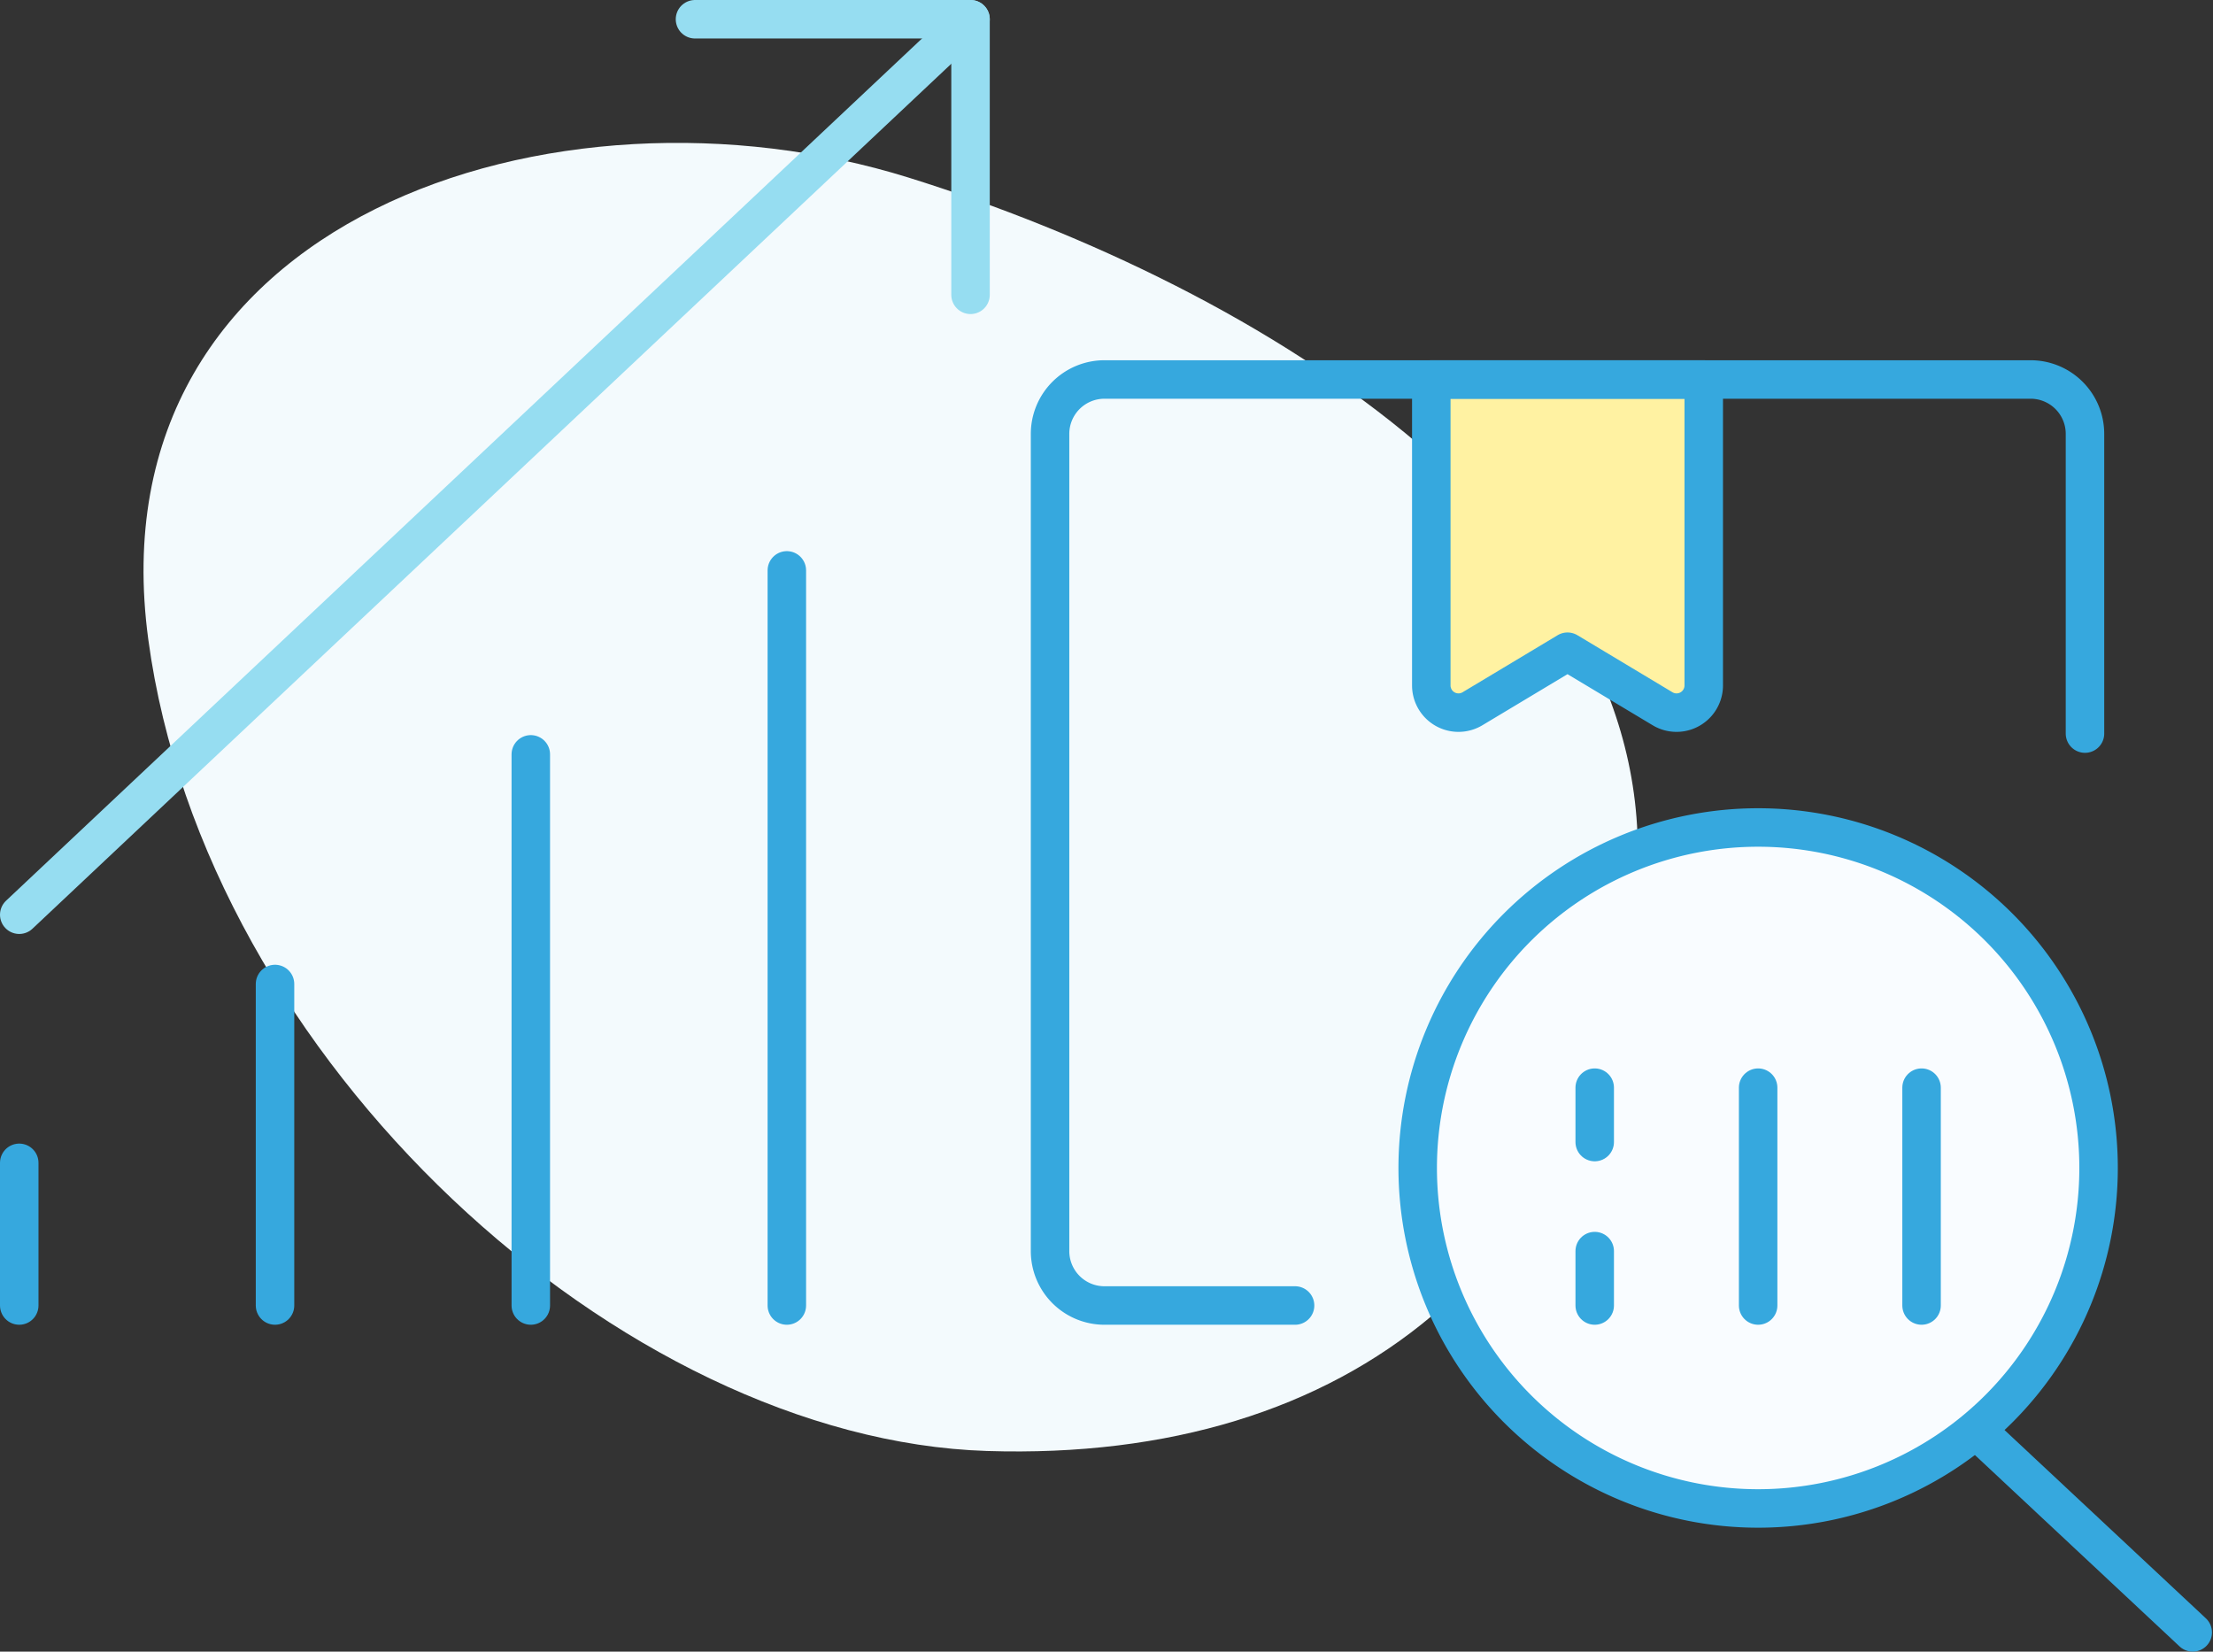
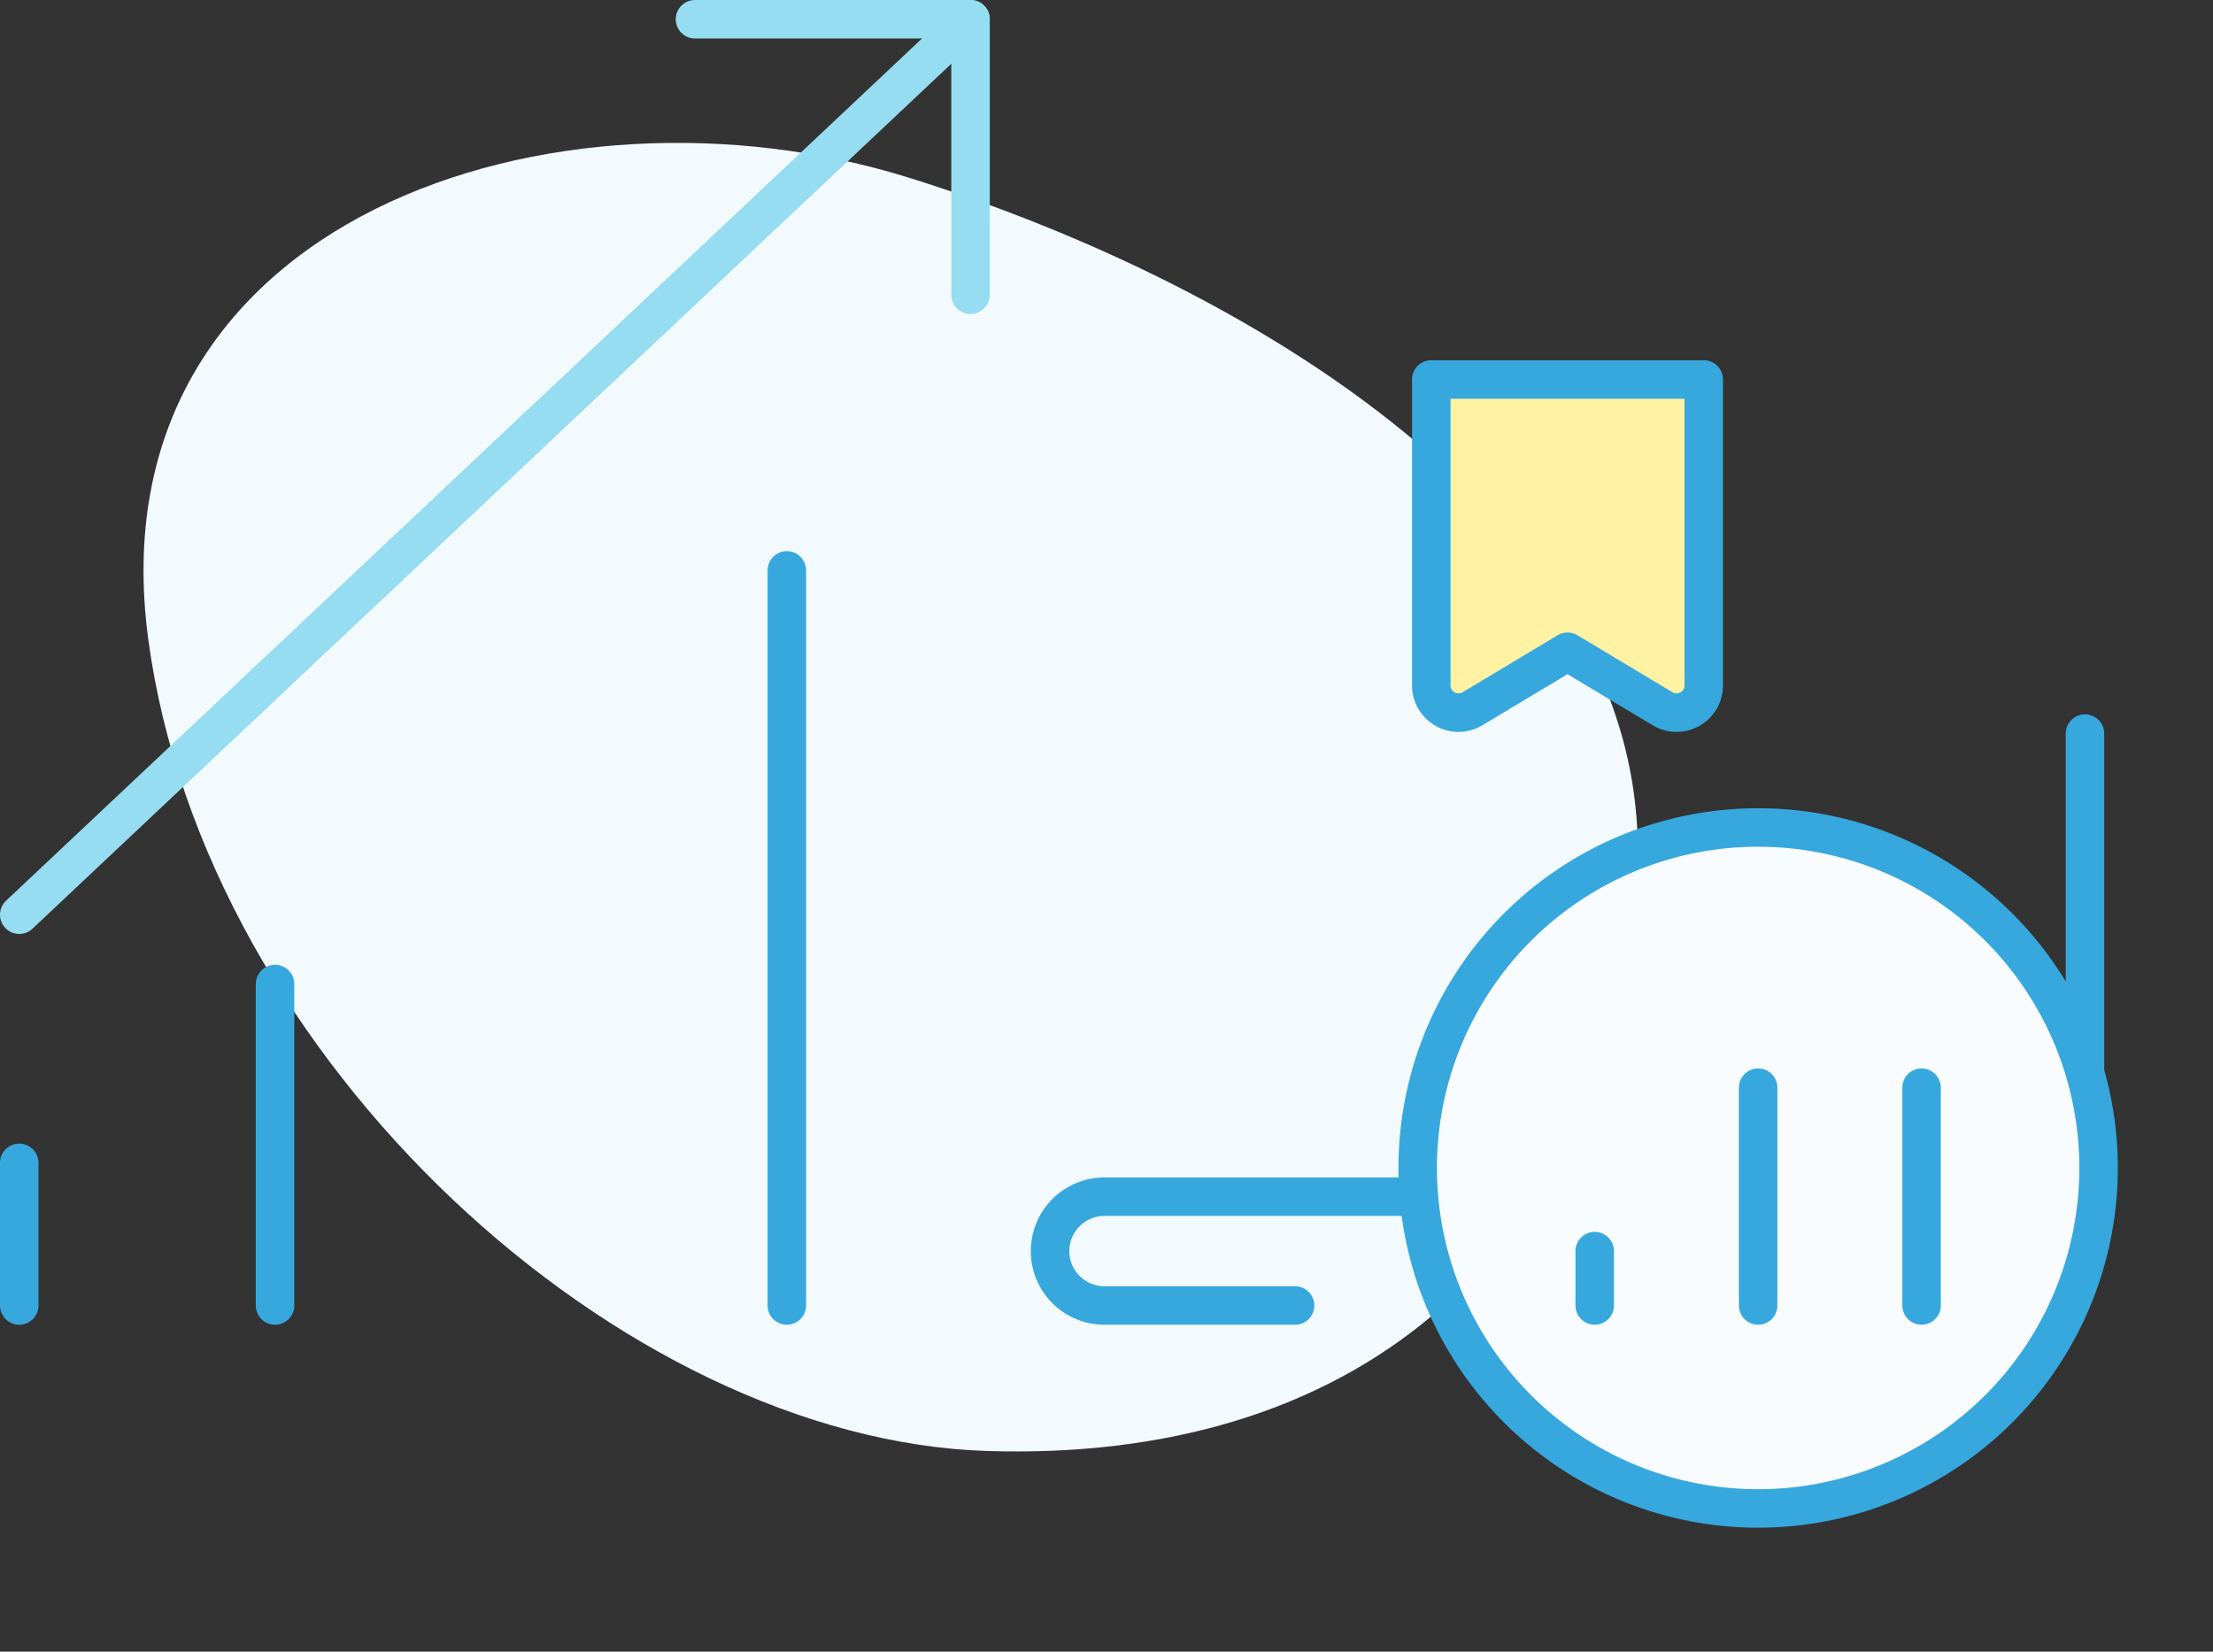
<svg xmlns="http://www.w3.org/2000/svg" viewBox="0 0 86.26 64.37">
  <rect x="0" y="0" width="86.26" height="64.37" fill="#333333" stroke="none" />
  <defs>
    <style>.cls-1{fill:#f3fafd;}.cls-2{fill:#fff2a2;}.cls-2,.cls-3,.cls-4{stroke:#36a8de;}.cls-2,.cls-3,.cls-4,.cls-5{stroke-linecap:round;stroke-linejoin:round;stroke-width:1.5px;}.cls-3,.cls-5{fill:none;}.cls-4{fill:#f9fcff;}.cls-5{stroke:#96ddf1;}</style>
  </defs>
  <title>logistik-produktivitaet</title>
  <g id="Ebene_2" data-name="Ebene 2">
    <g id="Ebene_1-2" data-name="Ebene 1">
      <path class="cls-1" d="M63.73,35.08C62.13,49.19,52.66,57,38.47,56.55S8,41.38,5.78,24.92s15.94-22.27,29.63-18S65.33,21,63.73,35.08Z" />
      <path id="Shape_78" data-name="Shape 78" class="cls-2" d="M66.41,26.71a1.06,1.06,0,0,1-1.61.91L61.1,25.4l-3.7,2.22a1.06,1.06,0,0,1-1.61-.91V14.79H66.41Z" />
-       <path id="Shape_79" data-name="Shape 79" class="cls-3" d="M50.48,50.88H43.05a2.12,2.12,0,0,1-2.12-2.12V16.91a2.12,2.12,0,0,1,2.12-2.12H79.14a2.12,2.12,0,0,1,2.13,2.12V28.59" />
-       <path id="Shape_80" data-name="Shape 80" class="cls-3" d="M77,55.7l8.47,7.92" />
+       <path id="Shape_79" data-name="Shape 79" class="cls-3" d="M50.48,50.88H43.05a2.12,2.12,0,0,1-2.12-2.12a2.12,2.12,0,0,1,2.12-2.12H79.14a2.12,2.12,0,0,1,2.13,2.12V28.59" />
      <path id="Oval_15" data-name="Oval 15" class="cls-4" d="M68.53,58.79A13.27,13.27,0,1,0,55.26,45.52,13.27,13.27,0,0,0,68.53,58.79Z" />
-       <path id="Shape_81" data-name="Shape 81" class="cls-3" d="M62.16,44.51V42.39" />
      <path id="Shape_82" data-name="Shape 82" class="cls-3" d="M62.16,50.88V48.76" />
      <path id="Shape_83" data-name="Shape 83" class="cls-3" d="M74.9,50.88V42.39" />
      <path id="Shape_84" data-name="Shape 84" class="cls-3" d="M68.53,50.88V42.39" />
      <path id="Shape_1175" data-name="Shape 1175" class="cls-5" d="M27.09.75H37.83V11.49" />
      <path id="Shape_1176" data-name="Shape 1176" class="cls-5" d="M37.83.75.75,35.65" />
      <path id="Shape_1177" data-name="Shape 1177" class="cls-3" d="M10.72,38.35V50.88" />
      <path id="Shape_1177-2" data-name="Shape 1177" class="cls-3" d="M.75,45.32v5.56" />
-       <path id="Shape_1178" data-name="Shape 1178" class="cls-3" d="M20.69,29.4V50.88" />
      <path id="Shape_1179" data-name="Shape 1179" class="cls-3" d="M30.67,22.23V50.88" />
    </g>
  </g>
</svg>